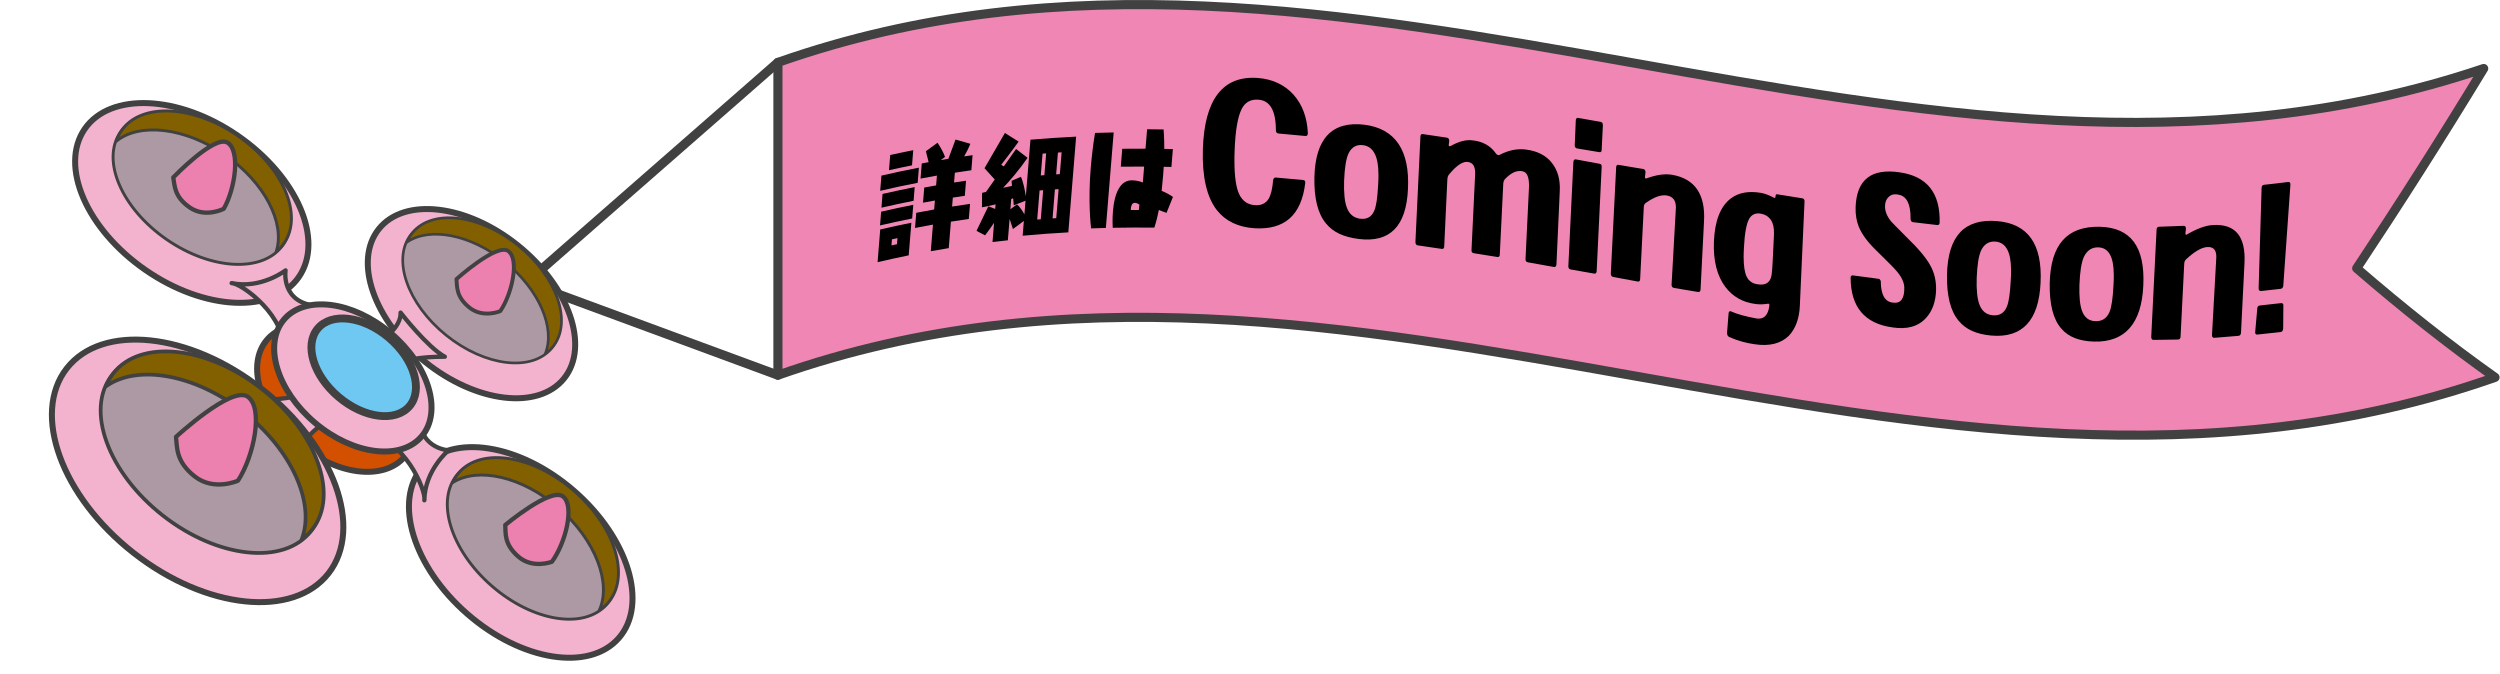
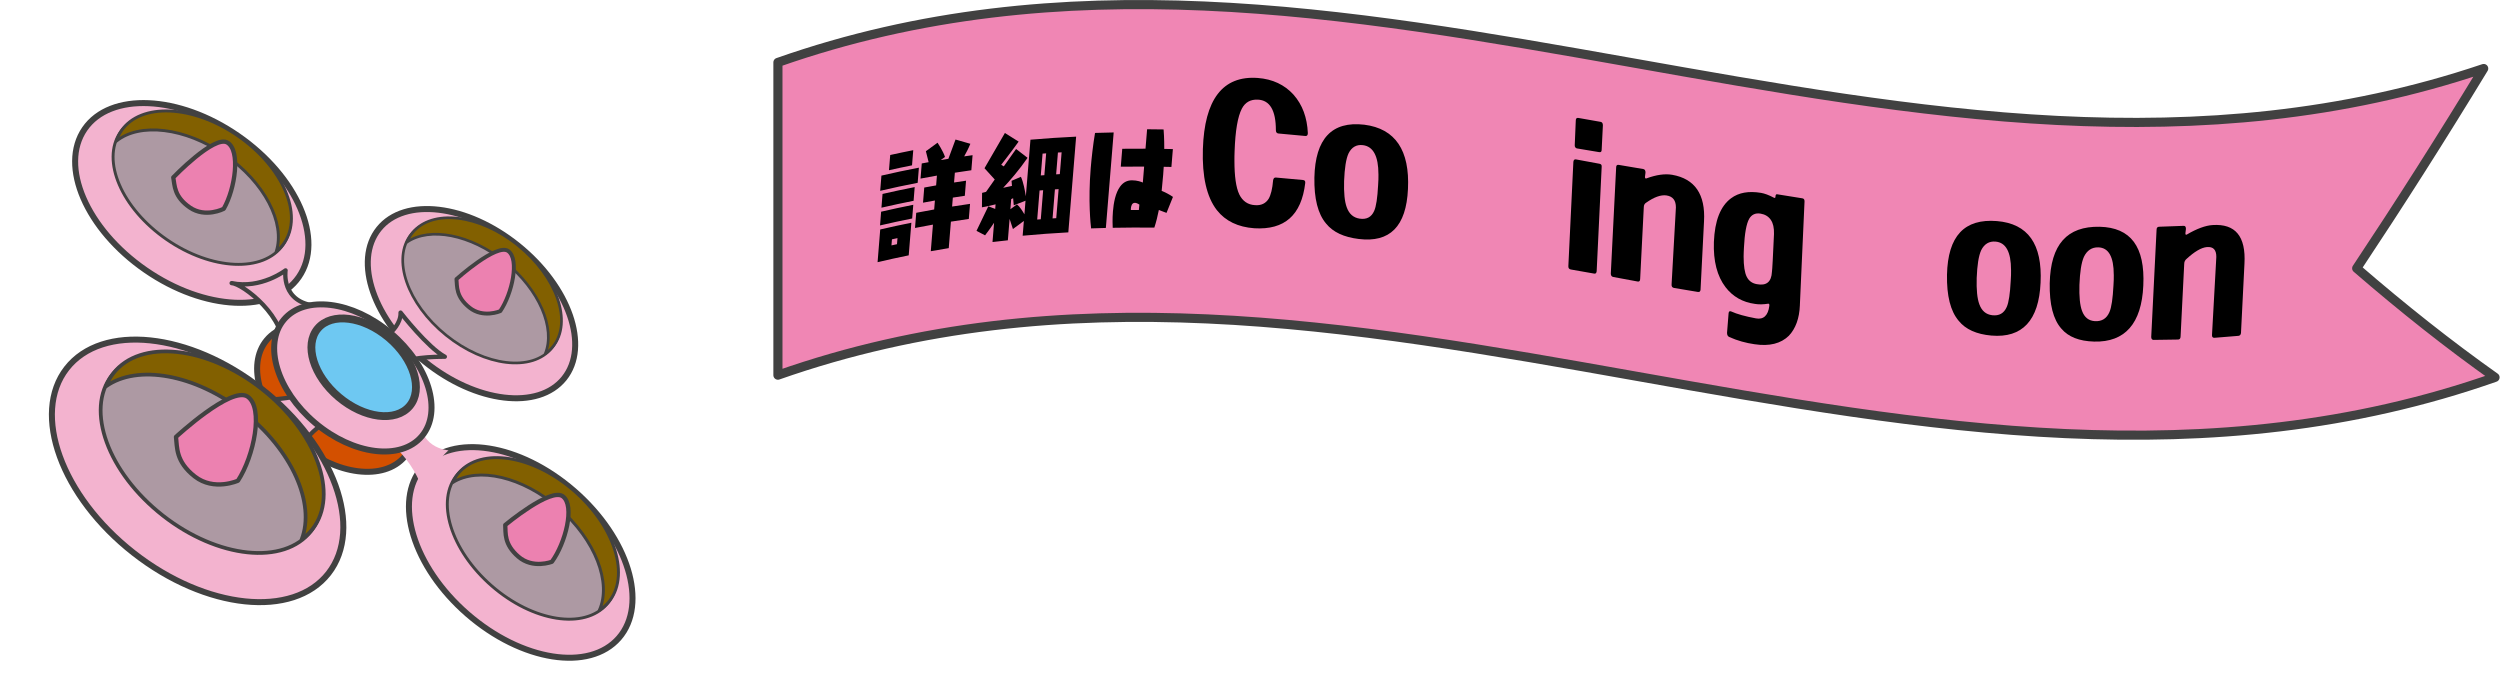
<svg xmlns="http://www.w3.org/2000/svg" width="1164" height="314" viewBox="0 0 1164 314" fill="none">
  <g clip-path="url(#clip0_149_20469)">
-     <path d="M362.2 29.05L245.13 131.49L362.2 174.68" stroke="#414141" stroke-width="4.25" stroke-linecap="round" stroke-linejoin="round" />
    <path d="M362.2 29.05C362.2 77.59 362.2 126.13 362.2 174.68C628.7 80.99 895.19 269.39 1161.69 175.7C1140.22 160.51 1118.74 143.48 1097.27 124.92C1116.98 95.28 1136.7 64.35 1156.41 31.9C891.67 121.29 626.94 -64.01 362.2 29.06V29.05Z" fill="#F086B4" stroke="#414141" stroke-width="4.25" stroke-linecap="round" stroke-linejoin="round" />
    <path d="M408.6 122.07C409.01 116.99 409.42 111.92 409.83 106.84C414.66 105.71 419.5 104.67 424.33 103.7C423.92 108.76 423.51 113.83 423.1 118.89C418.27 119.87 413.43 120.93 408.6 122.07ZM409.74 104.97C409.91 102.84 410.08 100.71 410.25 98.57C415.24 97.41 420.23 96.34 425.22 95.35C425.05 97.48 424.88 99.6 424.71 101.73C419.72 102.72 414.73 103.8 409.74 104.96V104.97ZM409.82 88.84C410.01 86.48 410.2 84.12 410.39 81.76C416.21 80.41 422.03 79.18 427.84 78.07C427.65 80.42 427.46 82.77 427.27 85.12C421.45 86.24 415.63 87.48 409.82 88.84ZM410.4 96.7C410.57 94.57 410.74 92.44 410.91 90.3C415.9 89.15 420.89 88.09 425.88 87.11C425.71 89.24 425.54 91.36 425.37 93.49C420.38 94.48 415.39 95.55 410.4 96.7ZM413.91 79.24C414.1 76.88 414.29 74.53 414.48 72.17C418.06 71.38 421.63 70.62 425.21 69.92C425.02 72.27 424.83 74.62 424.64 76.98C421.06 77.69 417.49 78.45 413.91 79.25V79.24ZM417.87 110.87C417.01 111.05 416.15 111.24 415.29 111.43C415.21 112.37 415.14 113.31 415.06 114.26C415.92 114.07 416.78 113.88 417.64 113.7C417.72 112.76 417.79 111.82 417.87 110.87ZM433.38 116.92C433.71 112.81 434.05 108.69 434.38 104.58C431.6 105.07 428.82 105.59 426.03 106.14C426.22 103.79 426.41 101.44 426.6 99.08C429.38 98.54 432.16 98.02 434.95 97.53C435.06 96.14 435.17 94.75 435.29 93.36C433.45 93.68 431.6 94.02 429.76 94.37C429.95 92.02 430.14 89.67 430.33 87.32C432.17 86.98 434.02 86.64 435.86 86.32C435.98 84.8 436.11 83.28 436.23 81.76C433.69 82.2 431.14 82.66 428.6 83.15C428.79 80.8 428.98 78.45 429.17 76.1C430.24 75.9 431.3 75.7 432.37 75.51C431.94 73.81 431.52 72.11 431.09 70.41C432.9 69.07 434.72 67.75 436.53 66.44C436.53 66.44 439.17 70.43 439.99 73.08C439.32 73.56 438.66 74.04 437.99 74.53C439.18 74.33 440.37 74.13 441.57 73.94C442.68 70.95 443.78 67.96 444.89 64.97C447.19 65.61 449.5 66.27 451.8 66.95C450.92 69.13 449.86 71.12 448.92 72.81C450.22 72.62 451.53 72.43 452.83 72.25C452.64 74.59 452.45 76.93 452.26 79.27C449.7 79.63 447.14 80.01 444.58 80.41C444.46 81.93 444.33 83.45 444.21 84.97C446.07 84.68 447.93 84.4 449.79 84.13C449.6 86.47 449.41 88.81 449.22 91.16C447.36 91.43 445.5 91.71 443.64 92.01C443.53 93.4 443.42 94.79 443.3 96.17C446.08 95.73 448.86 95.31 451.65 94.92C451.46 97.26 451.27 99.6 451.08 101.94C448.3 102.34 445.52 102.76 442.74 103.2C442.41 107.31 442.07 111.42 441.74 115.53C438.96 115.98 436.18 116.46 433.39 116.96L433.38 116.92Z" fill="black" />
    <path d="M476.15 109.75C476.34 107.46 476.52 105.16 476.71 102.87C475.01 104.12 473.32 105.37 471.62 106.64C471.1 105.06 470.58 103.49 470.07 101.91C469.8 105.23 469.53 108.56 469.26 111.88C466.88 112.13 464.49 112.4 462.11 112.69C462.35 109.7 462.6 106.71 462.84 103.72C460.79 106.85 458.63 109.57 458.64 109.57C457.31 108.87 455.98 108.17 454.66 107.48C456.49 103.66 458.33 99.85 460.16 96.05C461.23 96.45 462.3 96.86 463.37 97.27C463.43 96.56 463.49 95.85 463.54 95.14C460.02 96.05 457.19 96.54 457.19 96.53C457.21 94.29 457.24 92.04 457.26 89.8C457.87 89.65 458.48 89.49 459.09 89.34C460.44 87.41 461.79 85.49 463.15 83.57C461.56 81.81 459.97 80.06 458.38 78.32C461.55 72.82 464.72 67.36 467.88 61.92C470.01 63.24 472.14 64.58 474.27 65.93C471.01 70.51 466.16 76.71 466.16 76.72C466.57 76.95 466.97 77.18 467.37 77.47C469.28 74.76 471.18 72.06 473.09 69.37C474.87 70.73 476.65 72.1 478.43 73.48C474.46 79.22 470.34 83.97 467.08 87.44C468.44 87.14 469.81 86.85 471.17 86.56C471.11 85.77 471.05 84.98 470.98 84.19C472.43 83.56 473.89 82.93 475.34 82.32C476.47 84.71 477.26 88.92 477.63 91.39C478.35 82.6 479.06 73.82 479.78 65.04C486.87 64.43 493.96 63.96 501.05 63.62C499.84 78.47 498.62 93.33 497.41 108.19C490.32 108.57 483.23 109.09 476.14 109.75H476.15ZM477.48 93.46C475.66 94.16 473.83 94.87 472.01 95.59C471.91 94.49 471.81 93.39 471.71 92.29C471.41 92.43 471.12 92.57 470.82 92.71C470.69 94.28 470.56 95.85 470.44 97.42C471.46 96.67 472.49 95.91 473.51 95.17C474.75 96.16 476.06 98.2 476.97 99.79C477.14 97.68 477.31 95.57 477.48 93.47V93.46ZM485.69 88.56C485.13 88.6 484.58 88.64 484.02 88.69C483.65 93.2 483.28 97.71 482.92 102.22C483.48 102.18 484.03 102.13 484.59 102.09C484.96 97.58 485.32 93.07 485.69 88.56ZM487.09 71.4C486.53 71.44 485.98 71.48 485.42 71.52C485.14 74.91 484.87 78.3 484.59 81.69C485.15 81.65 485.7 81.61 486.26 81.56C486.54 78.17 486.81 74.78 487.09 71.39V71.4ZM492.89 88.06C492.32 88.1 491.75 88.13 491.17 88.17C490.8 92.67 490.43 97.18 490.07 101.69C490.64 101.65 491.21 101.61 491.79 101.58C492.16 97.08 492.52 92.57 492.89 88.07V88.06ZM494.29 70.92C493.72 70.95 493.15 70.99 492.57 71.02C492.29 74.41 492.02 77.79 491.74 81.18C492.31 81.14 492.88 81.11 493.46 81.07C493.74 77.68 494.01 74.3 494.29 70.91V70.92Z" fill="black" />
    <path d="M508.02 106.33C507.82 104.73 506.58 93.66 507.83 78.4C508.2 73.89 508.94 67.08 509.85 61.89C512.74 61.8 515.64 61.72 518.53 61.67C517.32 76.49 516.1 91.31 514.89 106.13C512.6 106.19 510.31 106.25 508.02 106.34V106.33ZM518.08 106.05C518.05 105.22 517.88 102.11 518.18 98.44C518.51 94.43 519.36 89.8 521.51 86.89C523.01 84.81 524.89 83.96 527.04 83.95C529.47 83.94 531.55 84.72 532.1 85C532.3 82.52 532.51 80.04 532.71 77.56C529.09 77.55 525.46 77.56 521.84 77.61C522.07 74.83 522.3 72.05 522.52 69.27C526.13 69.23 529.74 69.21 533.35 69.23C533.6 66.21 533.85 63.2 534.09 60.18C536.65 60.19 539.21 60.22 541.77 60.27C541.84 61.1 542.1 64.39 542.08 69.33C543.42 69.35 544.75 69.38 546.09 69.41C545.86 72.18 545.63 74.95 545.41 77.73C544.22 77.7 543.03 77.68 541.83 77.66C541.78 78.83 541.68 80.05 541.58 81.32C541.38 83.76 541.12 86.31 540.87 88.86C542.44 89.5 544.42 90.48 546.13 91.68C545.13 94.16 544.13 96.63 543.13 99.12C541.94 98.67 540.75 98.23 539.56 97.78C539 100.55 538.34 103.32 537.46 105.98C531.01 105.91 524.55 105.93 518.1 106.06L518.08 106.05ZM530.5 95.27C529.6 94.66 528.9 94.44 528.37 94.44C526.94 94.44 526.61 96.11 526.53 97.11C526.5 97.5 526.53 97.78 526.53 97.78C527.77 97.78 529.01 97.77 530.25 97.77C530.33 96.94 530.42 96.1 530.5 95.27Z" fill="black" />
    <path d="M607.72 63.31C603.57 62.9 599.41 62.51 595.26 62.16C594.46 62.09 594.05 61.57 594.05 60.59C594.05 51.38 591.24 46.62 585.61 46.39C582.23 46.24 579.74 47.64 578.21 50.58C576.28 54.28 575.16 60.87 574.83 70.36C574.75 72.02 574.75 73.49 574.75 74.77C574.75 82.03 575.47 87.26 577 90.5C578.53 93.64 581.02 95.37 584.4 95.52C587.21 95.73 589.3 94.72 590.67 92.57C591.71 90.79 592.44 87.91 592.76 83.92C592.92 83.05 593.32 82.59 594.05 82.66C598.26 83.01 602.46 83.4 606.67 83.81C607.47 83.89 607.8 84.31 607.72 85.19C605.95 100.23 598.07 107.13 584.01 106.28C576.45 105.73 570.59 102.95 566.57 97.84C561.83 91.72 559.66 82.23 560.06 69.4C560.78 46.42 569.22 35.1 585.62 36.3C592.53 36.82 598.08 39.47 602.26 44.07C606.44 48.78 608.61 54.78 608.93 61.97C608.93 62.95 608.53 63.4 607.72 63.32V63.31Z" fill="black" />
    <path d="M632.64 111.27C625.73 110.43 620.66 108.1 617.45 104.12C613.59 99.58 611.82 92.45 611.98 82.66C612.38 64.58 620.1 56.29 635.21 58.06C649.68 59.88 656.43 70.01 655.55 88.01C654.75 105.46 647.11 113.06 632.64 111.27ZM641.8 81.15C641.8 72.72 639.39 68.18 634.57 67.58C631.6 67.21 629.34 68.51 627.9 71.38C626.69 73.98 626.05 78.32 625.81 84.27C625.65 89.74 626.05 93.81 627.02 96.47C628.15 99.64 630.15 101.35 633.05 101.8C636.27 102.29 638.52 101.11 639.8 98.24C640.76 96.11 641.33 92.16 641.65 86.22C641.81 84.38 641.81 82.61 641.81 81.14L641.8 81.15Z" fill="black" />
-     <path d="M724.68 123.04C724.6 124.01 724.2 124.43 723.47 124.3C719.45 123.57 715.43 122.85 711.41 122.14C710.61 122 710.2 121.45 710.28 120.58C710.82 109.49 711.35 98.41 711.89 87.32C712.05 82.84 711.17 80.33 709.08 79.79C706.35 79.13 703.61 80.34 700.72 83.39C700.24 83.9 700 84.64 699.92 85.51C699.38 96.5 698.85 107.49 698.31 118.48C698.31 119.36 697.91 119.79 697.1 119.65C693.46 119.05 689.81 118.47 686.17 117.89C685.45 117.78 685.04 117.22 685.13 116.35C685.69 104.64 686.26 92.93 686.82 81.23C686.98 77.82 686.02 76 683.85 75.47C681.36 74.88 678.38 76.77 674.77 81.12C674.21 81.72 673.97 82.47 673.89 83.44C673.41 93.82 672.93 104.21 672.44 114.59C672.44 115.57 672.04 116 671.32 115.89C667.6 115.33 663.87 114.78 660.15 114.25C659.35 114.14 659.02 113.6 659.02 112.62C659.8 96.29 660.57 79.97 661.35 63.64C661.35 62.76 661.75 62.32 662.48 62.43C666.2 62.97 669.93 63.52 673.65 64.09C674.37 64.2 674.77 64.75 674.77 65.63C674.69 66.24 674.61 66.85 674.53 67.46C674.45 67.74 674.53 67.85 674.77 68.08C674.93 68.1 675.09 68.13 675.41 67.98C679.27 65.82 682.56 64.97 685.46 65.33C690.2 65.79 693.9 67.76 696.47 71.42C697.03 72.2 697.6 72.39 698.24 72.1C702.5 69.86 706.68 69.09 710.62 69.65C715.85 70.34 719.86 72.4 722.52 75.8C725.25 79.21 726.54 83.65 726.22 89.18C725.71 100.46 725.2 111.75 724.69 123.03L724.68 123.04Z" fill="black" />
    <path d="M743.41 126.22C743.33 127.09 743.01 127.52 742.2 127.38C738.58 126.74 734.97 126.11 731.35 125.47C730.55 125.33 730.14 124.77 730.23 123.8C731.01 107.66 731.78 91.52 732.56 75.38C732.64 74.51 733.04 74.09 733.77 74.22C737.41 74.89 741.06 75.56 744.7 76.24C745.5 76.38 745.83 76.83 745.74 77.7C744.96 93.87 744.19 110.04 743.41 126.21V126.22ZM745.74 69.67C745.74 70.55 745.42 70.99 744.61 70.84C741.15 70.26 737.7 69.69 734.24 69.11C733.92 69.05 733.68 68.91 733.44 68.58C733.2 68.24 733.2 67.95 733.2 67.56C733.36 63.76 733.52 59.97 733.68 56.17C733.68 55.19 734.08 54.77 734.89 54.91C738.35 55.52 741.8 56.12 745.26 56.74C745.98 56.87 746.3 57.41 746.3 58.4C746.11 62.16 745.92 65.92 745.74 69.67Z" fill="black" />
    <path d="M791.8 134.78C791.72 135.65 791.32 136.07 790.59 135.94C786.87 135.32 783.14 134.7 779.42 134.07C778.62 133.93 778.21 133.37 778.29 132.4C778.88 121.92 779.47 111.43 780.06 100.95C780.22 98.33 780.3 96.87 780.3 96.58C780.3 93.25 778.85 91.42 775.88 90.99C773.31 90.63 770.17 91.74 766.39 94.41C765.75 94.79 765.35 95.5 765.35 96.48C764.79 107.59 764.22 118.7 763.66 129.81C763.66 130.79 763.26 131.21 762.53 131.08C758.73 130.37 754.92 129.66 751.12 128.96C750.4 128.83 749.99 128.27 749.99 127.39C750.82 110.9 751.65 94.42 752.48 77.93C752.48 76.95 752.96 76.64 753.69 76.77C757.49 77.41 761.3 78.06 765.1 78.7C765.82 78.83 766.15 79.38 766.14 80.36C766.06 81 765.98 81.64 765.9 82.28C765.9 82.57 765.9 82.87 766.06 82.99C766.22 83.12 766.38 83.15 766.54 83.08C771.2 81.36 775.22 80.8 778.6 81.39C789.13 83.25 794.11 90.49 793.39 103.11C792.85 113.67 792.32 124.23 791.78 134.79L791.8 134.78Z" fill="black" />
    <path d="M838.03 142.05C837.79 148.29 836.02 153.01 832.89 156.33C829.19 159.95 823.89 161.34 816.89 160.27C812.95 159.71 809.01 158.65 805.15 156.91C804.43 156.59 804.11 155.95 804.11 154.97C804.35 151.94 804.59 148.91 804.83 145.88C804.91 145.01 805.31 144.69 806.04 145.01C808.77 146.26 812.63 147.31 817.53 148.23C821.07 148.92 823.24 146.92 823.8 142.41C823.88 141.93 823.8 141.63 823.64 141.5C823.56 141.39 823.4 141.36 823.16 141.42C820.99 141.75 818.98 141.81 817.13 141.5C811.34 140.73 806.76 138.08 803.38 133.67C799.52 128.59 797.67 121.61 797.99 112.64C798.39 102.71 801.04 96.01 805.95 92.34C809.57 89.63 814.23 88.85 819.94 89.8C821.55 90.07 823.56 90.79 825.97 92.07C826.45 92.34 826.69 92.09 826.69 91.21C826.77 90.63 827.01 90.38 827.49 90.46C831.38 91.1 835.26 91.72 839.15 92.33C839.87 92.44 840.2 92.89 840.19 93.77C839.47 109.87 838.74 125.96 838.02 142.05H838.03ZM824.53 102.42C823.4 100.76 821.8 99.81 819.71 99.46C817.3 99.06 815.53 99.94 814.4 101.9C813.11 104.23 812.31 108.7 811.99 115.12C811.91 116.67 811.83 118.13 811.83 119.41C811.83 123.82 812.31 126.94 813.28 128.87C814.24 130.8 815.85 131.95 818.02 132.31C822.44 133.15 824.77 131.27 825.01 126.61C825.17 125.66 825.49 119.73 825.97 108.93C826.05 106.1 825.57 103.96 824.52 102.42H824.53Z" fill="black" />
-     <path d="M901.94 104.78C898.22 104.36 894.49 103.92 890.77 103.46C889.97 103.36 889.56 102.82 889.56 101.84C889.64 95.08 887.79 91.33 884.01 90.65C882 90.2 880.47 90.58 879.35 91.71C878.22 92.74 877.66 94.23 877.66 96.09C877.66 98.44 878.63 100.83 880.55 103.14C880.95 103.58 883.2 105.94 887.38 110.1C893.09 115.62 896.87 120.08 898.71 123.53C900.64 126.89 901.52 130.71 901.44 135.02C901.28 140.39 899.75 144.73 896.86 147.92C893.24 152 887.94 153.52 881.02 152.42C868.16 150.63 861.73 142.89 861.65 129.45C861.65 128.57 861.97 128.12 862.69 128.23C866.68 128.77 870.67 129.3 874.67 129.81C874.99 129.85 875.23 129.98 875.39 130.3C875.63 130.53 875.71 130.93 875.71 131.23C875.71 134.07 876.19 136.39 877.08 138.08C878.04 139.78 879.49 140.76 881.5 140.92C884.96 141.37 886.72 139.04 886.64 134.03C886.64 131.68 885.51 129.18 883.34 126.55C882.3 125.24 879 121.88 873.37 116.4C869.51 112.64 866.86 109.03 865.41 105.49C864.37 102.89 863.88 99.88 863.96 96.66C864.36 83.67 871.19 78.32 884.38 80.22C897.08 82.03 903.35 89.64 903.11 103.45C903.11 104.43 902.71 104.88 901.9 104.79L901.94 104.78Z" fill="black" />
    <path d="M927.18 156.24C920.27 155.63 915.2 153.36 911.99 149.4C908.13 144.88 906.36 137.72 906.52 127.94C906.92 109.83 914.64 101.73 929.75 102.93C944.22 104.13 950.97 113.56 950.09 131.66C949.29 149.14 941.65 157.48 927.18 156.24ZM936.34 125.72C936.34 117.29 933.93 112.89 929.11 112.49C926.14 112.24 923.88 113.6 922.44 116.51C921.23 119.14 920.59 123.49 920.35 129.45C920.19 134.92 920.59 138.98 921.56 141.62C922.69 144.76 924.69 146.42 927.59 146.77C930.81 147.15 933.06 145.86 934.34 142.92C935.3 140.74 935.87 136.76 936.19 130.81C936.35 128.96 936.35 127.2 936.35 125.72H936.34Z" fill="black" />
    <path d="M975.01 159.04C968.1 158.85 963.03 156.85 959.82 153.07C955.96 148.76 954.19 141.7 954.35 131.91C954.75 113.77 962.47 105.29 977.58 105.58C992.05 105.9 998.8 114.84 997.92 133.01C997.12 150.54 989.48 159.42 975.01 159.04ZM984.17 127.96C984.17 119.53 981.76 115.29 976.94 115.17C973.97 115.1 971.71 116.59 970.27 119.58C969.06 122.28 968.42 126.67 968.18 132.64C968.02 138.12 968.42 142.16 969.39 144.74C970.52 147.82 972.53 149.36 975.42 149.53C978.64 149.71 980.89 148.28 982.17 145.27C983.13 143.03 983.7 139.02 984.02 133.04C984.18 131.18 984.18 129.41 984.18 127.94L984.17 127.96Z" fill="black" />
    <path d="M1043.42 154.9C1043.34 155.79 1042.94 156.31 1042.21 156.37C1038.49 156.71 1034.76 157.01 1031.04 157.28C1030.24 157.33 1029.83 156.86 1029.91 155.88C1030.5 145.26 1031.09 134.63 1031.68 124.01C1031.84 121.35 1031.92 119.88 1031.92 119.58C1031.92 116.25 1030.47 114.77 1027.5 115.04C1024.93 115.28 1021.79 117.11 1018.01 120.59C1017.37 121.11 1016.97 121.9 1016.97 122.89C1016.41 134.12 1015.84 145.35 1015.28 156.58C1015.28 157.56 1014.88 158.07 1014.15 158.09C1010.35 158.18 1006.54 158.24 1002.74 158.26C1002.02 158.27 1001.61 157.78 1001.61 156.9C1002.44 140.26 1003.27 123.61 1004.1 106.96C1004.1 105.98 1004.58 105.58 1005.31 105.57C1009.11 105.47 1012.92 105.33 1016.72 105.15C1017.44 105.12 1017.77 105.6 1017.77 106.58C1017.69 107.24 1017.61 107.89 1017.53 108.55C1017.53 108.85 1017.53 109.14 1017.69 109.23C1017.85 109.32 1018.01 109.32 1018.17 109.21C1022.83 106.48 1026.85 104.99 1030.23 104.78C1040.76 104.12 1045.74 109.97 1045.02 122.8C1044.48 133.5 1043.95 144.2 1043.41 154.9H1043.42Z" fill="black" />
-     <path d="M1063.04 152.97C1062.96 153.96 1062.64 154.49 1061.83 154.59C1058.24 155.02 1054.65 155.41 1051.06 155.77C1050.26 155.85 1049.93 155.39 1050.02 154.5C1050.34 150.91 1050.66 147.31 1050.98 143.72C1050.98 142.84 1051.46 142.3 1052.19 142.23C1055.46 141.9 1058.73 141.54 1062 141.14C1062.8 141.04 1063.21 141.48 1063.13 142.38C1063.1 145.91 1063.08 149.45 1063.05 152.98L1063.04 152.97ZM1063.12 132.86C1063.04 133.85 1062.64 134.39 1061.83 134.49C1058.8 134.85 1055.77 135.19 1052.75 135.5C1052.03 135.57 1051.62 135.12 1051.62 134.14C1052.08 118.64 1052.53 103.13 1052.99 87.63C1052.99 86.65 1053.39 86.12 1054.2 86.03C1057.92 85.64 1061.65 85.21 1065.37 84.73C1066.09 84.64 1066.5 85.08 1066.41 86.07C1065.31 101.67 1064.21 117.27 1063.11 132.86H1063.12Z" fill="black" />
  </g>
  <g clip-path="url(#clip1_149_20469)">
    <path d="M188.481 212.546C198.193 200.988 191.68 179.478 173.935 164.503C156.19 149.528 133.931 146.758 124.22 158.315C114.508 169.873 121.021 191.383 138.766 206.358C156.511 221.333 178.77 224.104 188.481 212.546Z" fill="#D35000" stroke="#414141" stroke-width="2.792" stroke-linecap="round" stroke-linejoin="round" />
    <path d="M145.955 183.012C145.955 183.012 122.367 188.657 115.304 184.644C108.242 180.632 138.062 211.545 138.062 211.545C138.062 211.545 143.894 199.148 154.207 195.74C164.58 192.377 145.955 183.012 145.955 183.012Z" fill="#F3B3CF" stroke="#414141" stroke-width="2.012" stroke-linecap="round" stroke-linejoin="round" />
    <path d="M262.647 176.175C274.638 161.25 265.054 133.574 241.24 114.359C217.426 95.144 188.4 91.665 176.408 106.59C164.417 121.515 174.001 149.191 197.815 168.406C221.629 187.621 250.656 191.099 262.647 176.175Z" fill="#F3B3CF" stroke="#414141" stroke-width="2.792" stroke-linecap="round" stroke-linejoin="round" />
    <path d="M256.988 161.957C266.106 150.608 258.826 129.57 240.728 114.966C222.629 100.362 200.565 97.724 191.446 109.073C182.328 120.422 189.608 141.461 207.706 156.065C225.805 170.668 247.869 173.307 256.988 161.957Z" fill="#AD99A3" stroke="#414141" stroke-width="1.251" stroke-linecap="round" stroke-linejoin="round" />
    <path d="M235.13 121.975C251.149 134.912 258.682 152.876 253.876 164.669C255.232 163.746 256.451 162.629 257.501 161.311C266.623 149.972 259.324 128.94 241.253 114.309C223.182 99.679 201.108 97.119 191.986 108.458C190.936 109.776 190.105 111.201 189.494 112.733C199.999 105.532 219.106 109.072 235.13 121.975Z" fill="#826000" stroke="#414141" stroke-width="1.251" stroke-linecap="round" stroke-linejoin="round" />
    <path d="M232.937 144.852C232.937 144.852 224.929 148.326 218.573 143.208C212.217 138.09 212.876 133.39 212.528 129.946C212.528 129.946 231.277 113.097 236.609 116.873C241.941 120.648 238.457 136.739 232.937 144.852Z" fill="#EC81B0" stroke="#414141" stroke-width="1.831" stroke-linecap="round" stroke-linejoin="round" />
    <path d="M139.159 128.939C151.033 111.679 138.334 82.268 110.795 63.247C83.257 44.225 51.306 42.797 39.432 60.057C27.558 77.316 40.257 106.728 67.796 125.749C95.334 144.77 127.285 146.198 139.159 128.939Z" fill="#F3B3CF" stroke="#414141" stroke-width="2.792" stroke-linecap="round" stroke-linejoin="round" />
    <path d="M131.83 113.936C140.851 100.823 131.195 78.472 110.263 64.014C89.33 49.556 65.048 48.465 56.026 61.578C47.005 74.691 56.661 97.042 77.594 111.5C98.526 125.958 122.808 127.049 131.83 113.936Z" fill="#AD99A3" stroke="#414141" stroke-width="1.361" stroke-linecap="round" stroke-linejoin="round" />
    <path d="M104.686 72.089C123.217 84.887 132.891 103.845 128.607 117.13C130.03 116.014 131.251 114.692 132.304 113.17C141.332 100.038 131.674 77.702 110.743 63.25C89.811 48.798 65.571 47.701 56.542 60.833C55.49 62.355 54.729 63.963 54.183 65.712C65.028 56.966 86.188 59.296 104.686 72.089Z" fill="#826000" stroke="#414141" stroke-width="1.371" stroke-linecap="round" stroke-linejoin="round" />
    <path d="M104.175 97.21C104.175 97.21 95.689 101.658 88.367 96.609C81.044 91.56 81.349 86.353 80.68 82.614C80.68 82.614 99.762 62.714 105.895 66.392C112.028 70.07 109.536 87.873 104.175 97.21Z" fill="#EC81B0" stroke="#414141" stroke-width="2.012" stroke-linecap="round" stroke-linejoin="round" />
    <path d="M288.192 296.996C301.903 281.162 292.539 250.517 267.278 228.549C242.018 206.581 210.426 201.609 196.716 217.443C183.005 233.277 192.369 263.922 217.63 285.89C242.89 307.858 274.482 312.83 288.192 296.996Z" fill="#F3B3CF" stroke="#414141" stroke-width="2.792" stroke-linecap="round" stroke-linejoin="round" />
    <path d="M282.593 281.271C293.01 269.241 285.888 245.952 266.687 229.254C247.486 212.556 223.477 208.772 213.061 220.802C202.644 232.832 209.766 256.12 228.967 272.819C248.167 289.517 272.177 293.301 282.593 281.271Z" fill="#AD99A3" stroke="#414141" stroke-width="1.361" stroke-linecap="round" stroke-linejoin="round" />
    <path d="M260.268 236.646C277.257 251.427 284.781 271.372 279.061 284.097C280.594 283.137 281.963 281.944 283.157 280.583C293.593 268.553 286.455 245.261 267.25 228.551C248.046 211.842 224.036 208.087 213.633 220.122C212.433 221.516 211.48 223.056 210.746 224.703C222.529 217.215 243.28 221.865 260.268 236.646Z" fill="#826000" stroke="#414141" stroke-width="1.371" stroke-linecap="round" stroke-linejoin="round" />
    <path d="M256.968 261.549C256.968 261.549 248.072 265.036 241.337 259.168C234.596 253.334 235.502 248.198 235.246 244.43C235.246 244.43 256.42 226.778 262.094 231.126C267.768 235.475 263.299 252.895 256.968 261.549Z" fill="#EC81B0" stroke="#414141" stroke-width="2.012" stroke-linecap="round" stroke-linejoin="round" />
    <path d="M152.962 266.94C169.412 245.833 155.459 207.366 121.797 181.021C88.135 154.676 47.512 150.429 31.062 171.535C14.613 192.642 28.566 231.109 62.227 257.454C95.889 283.799 136.512 288.046 152.962 266.94Z" fill="#F3B3CF" stroke="#414141" stroke-width="2.792" stroke-linecap="round" stroke-linejoin="round" />
    <path d="M144.81 247.276C157.31 231.237 146.69 201.993 121.09 181.957C95.489 161.921 64.603 158.681 52.103 174.719C39.603 190.758 50.223 220.002 75.823 240.038C101.424 260.074 132.31 263.315 144.81 247.276Z" fill="#AD99A3" stroke="#414141" stroke-width="1.741" stroke-linecap="round" stroke-linejoin="round" />
    <path d="M113.358 191.816C135.996 209.541 146.898 234.488 140.456 251.116C142.329 249.772 144.038 248.195 145.485 246.366C157.991 230.329 147.368 201.093 121.768 181.035C96.168 160.978 65.278 157.786 52.772 173.823C51.325 175.651 50.218 177.677 49.391 179.854C63.921 169.537 90.721 174.092 113.358 191.816Z" fill="#826000" stroke="#414141" stroke-width="1.741" stroke-linecap="round" stroke-linejoin="round" />
    <path d="M110.783 223.816C110.783 223.816 99.637 228.854 90.684 221.843C81.731 214.833 82.524 208.209 81.936 203.425C81.936 203.425 107.795 179.494 115.299 184.677C122.802 189.861 118.295 212.33 110.783 223.816Z" fill="#EC81B0" stroke="#414141" stroke-width="2.012" stroke-linecap="round" stroke-linejoin="round" />
    <path d="M131.859 164.198C133.973 147.763 112.768 131.965 107.853 131.816C121.52 134.704 132.957 125.891 132.957 125.891C132.957 125.891 130.507 141.139 147.793 142.445" fill="#F3B3CF" />
    <path d="M131.859 164.198C133.973 147.763 112.768 131.965 107.853 131.816C121.52 134.704 132.957 125.891 132.957 125.891C132.957 125.891 130.507 141.139 147.793 142.445" stroke="#414141" stroke-width="2.012" stroke-linecap="round" stroke-linejoin="round" />
    <path d="M171.335 202.381C187.797 203.918 198.524 228.116 197.572 232.936C197.759 218.929 208.83 209.676 208.83 209.676C208.83 209.676 193.455 208.741 195.946 191.519" fill="#F3B3CF" />
-     <path d="M171.335 202.381C187.797 203.918 198.524 228.116 197.572 232.936C197.759 218.929 208.83 209.676 208.83 209.676C208.83 209.676 193.455 208.741 195.946 191.519" stroke="#414141" stroke-width="2.012" stroke-linecap="round" stroke-linejoin="round" />
    <path d="M182.098 154.677C182.098 154.677 186.746 150.543 186.503 145.547C186.503 145.547 199.106 161.81 207.109 166.09C207.109 166.09 191.843 165.892 187.289 168.915" fill="#F3B3CF" />
    <path d="M182.098 154.677C182.098 154.677 186.746 150.543 186.503 145.547C186.503 145.547 199.106 161.81 207.109 166.09C207.109 166.09 191.843 165.892 187.289 168.915" stroke="#414141" stroke-width="2.012" stroke-linecap="round" stroke-linejoin="round" />
    <path d="M196.414 203.081C206.126 191.523 199.613 170.014 181.868 155.038C164.123 140.063 141.865 137.293 132.153 148.851C122.441 160.408 128.954 181.918 146.699 196.893C164.444 211.868 186.703 214.639 196.414 203.081Z" fill="#F3B3CF" stroke="#414141" stroke-width="2.792" stroke-linecap="round" stroke-linejoin="round" />
    <path d="M190.708 189.051C197.135 181.403 192.773 167.126 180.967 157.162C169.16 147.199 154.379 145.322 147.952 152.97C141.526 160.618 145.887 174.896 157.694 184.859C169.5 194.823 184.281 196.7 190.708 189.051Z" fill="#6EC8F2" stroke="#414141" stroke-width="3.653" stroke-linecap="round" stroke-linejoin="round" />
  </g>
  <defs>
    <clipPath id="clip0_149_20469">
      <rect width="920.82" height="204.75" fill="white" transform="translate(243)" />
    </clipPath>
    <clipPath id="clip1_149_20469">
      <rect width="295.026" height="224.664" fill="white" transform="translate(39.013 40.616) rotate(10)" />
    </clipPath>
  </defs>
</svg>